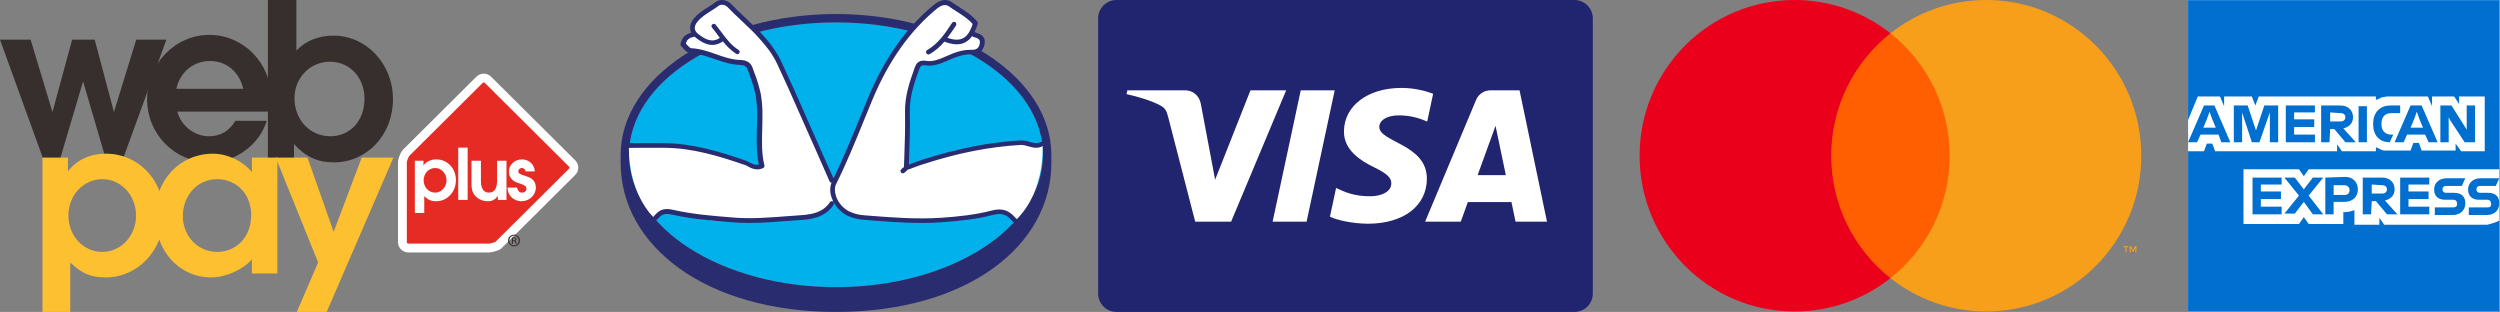
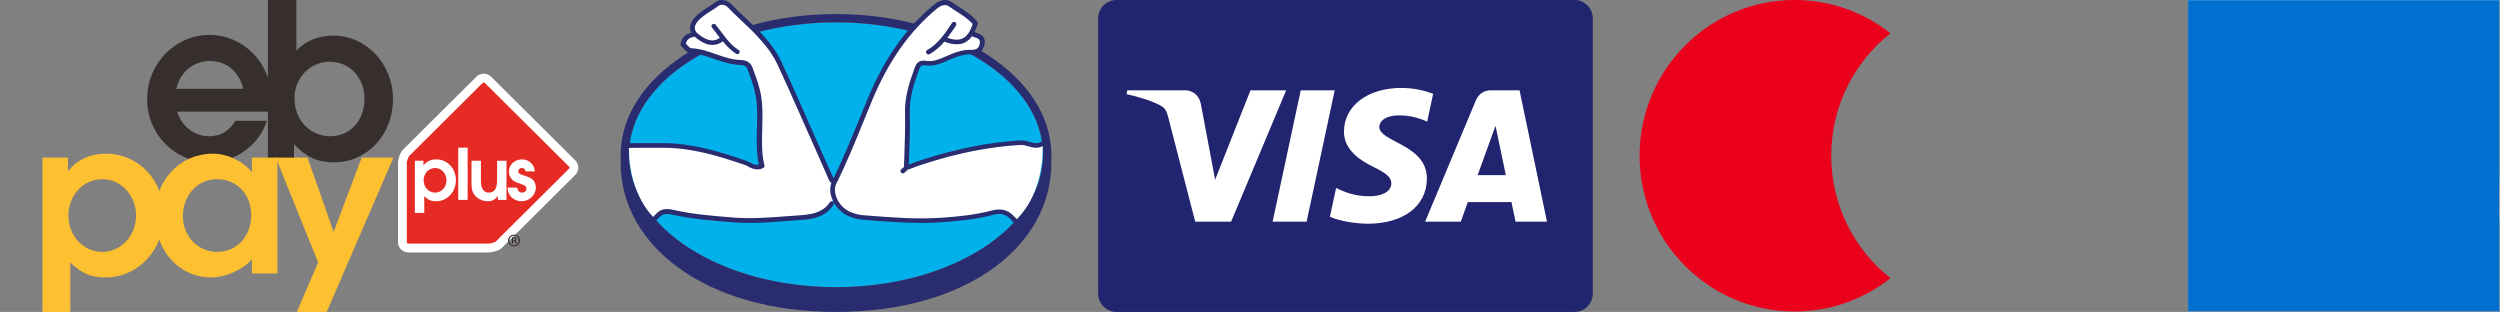
<svg xmlns="http://www.w3.org/2000/svg" width="1603" height="200" viewBox="0 0 1603 200" fill="none">
  <rect x="0" y="0" width="1603" height="200" fill="#808080" stroke="none" />
-   <path fill-rule="evenodd" clip-rule="evenodd" d="M38.658 101.518 53.273 52.208l14.455 49.31H78.995L106.687 25.417H87.364L73.057 71.839 60.721 25.417H46.266L33.638 71.839 19.632 25.417H0L27.548 101.518H38.658z" fill="#372f2d" />
  <path fill-rule="evenodd" clip-rule="evenodd" d="M173.786 62.4c0-21.915-17.809-40.028-39.423-40.028-22.063.0-40.028 18.418-40.028 41.254.0 22.52 17.809 40.481 40.189 40.481 16.429.0 31.806-11.263 36.526-26.639H150.953C146.843 84.167 141.37 87.364 133.91 87.364 124.627 87.364 116.106 80.665 113.666 71.538h59.05C173.634 67.123 173.786 65.144 173.786 62.4zm-60.729-5.472C115.493 46.118 124.167 39.115 134.668 39.115c10.505.0 18.722 6.851 21.309 17.812h-42.92z" fill="#372f2d" />
  <path fill-rule="evenodd" clip-rule="evenodd" d="M188.51 101.518V92.388C195.97 100.605 203.726 104.107 214.075 104.107c21.314.0 37.9-17.657 37.9-40.481.0-22.684-17.043-40.789-38.201-40.789C204.187 22.837 195.97 26.178 190.032 32.42V0H171.767V101.518H188.51zm22.98-61.947c12.785.0 22.224 10.2 22.224 23.746C233.714 77.32 224.579 87.364 211.795 87.364c-13.085.0-22.977-10.505-22.977-24.499.0-12.944 10.04-23.293 22.672-23.293z" fill="#372f2d" />
  <path fill-rule="evenodd" clip-rule="evenodd" d="M45.048 2e2V168.357C52.62 175.489 58.125 177.865 67.781 177.865c20.797.0 37.288-17.681 37.288-39.964.0-22.284-16.194-39.367-37.139-39.367-10.248.0-18.421 3.862-24.363 11.294v-8.77H27.224V2e2H45.048zm20.649-85.12c11.891.0 21.546 10.392 21.546 23.321.0 12.925-9.655 23.321-21.694 23.321-12.031.0-21.683-10.248-21.683-23.321.0-13.077 9.651-23.321 21.831-23.321z" fill="#fcc030" />
  <path fill-rule="evenodd" clip-rule="evenodd" d="M161.518 101.058v9.363c-5.5-6.988-15.596-11.887-24.96-11.887-21.093.0-37.139 16.939-37.139 39.218.0 23.029 15.305 40.113 36.102 40.113 9.215.0 20.497-5.053 25.997-11.591V175.337h16.343V101.058H161.518zm-22.283 60.464c-12.332.0-21.987-10.1-21.987-22.876.0-13.522 9.511-23.766 21.987-23.766 12.624.0 21.839 9.795 21.839 23.021.0 13.669-9.215 23.621-21.839 23.621z" fill="#fcc030" />
  <path fill-rule="evenodd" clip-rule="evenodd" d="M209.483 2e2l42.789-98.942H231.915L213.946 148.67l-16.794-47.612H176.803l27.188 67.195L190.329 2e2h19.154z" fill="#fcc030" />
  <path d="M258.029 103.758C258.029 102.7 259.451 98.93 260.26 98.121l47.224-46.947C308.978 49.691 311.39 49.691 312.884 51.174L366.843 104.82C368.337 106.302 368.337 108.698 366.843 110.18l-47.224 46.952C318.658 158.089 314.567 159.038 313.634 159.038H261.847C259.736 159.038 258.029 157.34 258.029 155.253V103.758z" fill="#e62b24" stroke="#fff" stroke-width="5.662" stroke-miterlimit="3.864" />
  <path fill-rule="evenodd" clip-rule="evenodd" d="M272.031 136.526V125.818C274.603 128.233 276.462 129.034 279.728 129.034 286.759 129.034 292.336 123.057 292.336 115.521 292.336 107.977 286.859 102.2 279.776 102.2 276.31 102.2 273.542 103.506 271.534 106.018v-2.965H266.002v33.473h6.029zm6.988-28.802C283.045 107.724 286.306 111.242 286.306 115.613 286.306 119.988 283.045 123.506 278.97 123.506 274.896 123.506 271.631 120.044 271.631 115.613 271.631 111.198 274.896 107.724 279.019 107.724z" fill="#fff" />
  <path d="M299.852 94.659H293.822V128.177H299.852V94.659z" fill="#fff" />
  <path fill-rule="evenodd" clip-rule="evenodd" d="M318.722 115.918C318.722 120.894 316.915 123.506 313.498 123.506 310.128 123.506 308.366 120.942 308.366 115.918V103.053H302.336v14.728C302.336 121.955 303.189 124.211 305.457 126.318 307.416 128.081 309.976 129.034 312.688 129.034 315.609 129.034 317.264 128.177 319.227 125.669v2.508H324.752V103.053H318.722v12.865z" fill="#fff" />
  <path fill-rule="evenodd" clip-rule="evenodd" d="M325.385 120.289C325.585 122.352 325.785 123.157 326.39 124.359 327.792 127.128 330.962 129.034 334.383 129.034 339.455 129.034 343.582 125.068 343.582 120.241 343.582 117.977 342.825 116.222 341.214 114.864 340.212 114.014 338.806 113.406 336.594 112.705L334.884 112.152c-1.959-.654-2.56-1.158-2.56-2.312C332.324 108.63 333.326 107.724 334.635 107.724 335.89 107.724 336.739 108.482 336.991 109.888H342.925C342.716 105.517 339.151 102.2 334.683 102.2 330.008 102.2 326.286 105.665 326.286 109.988 326.286 112.152 327.043 113.958 328.55 115.317 329.86 116.47 330.404 116.723 333.269 117.681 336.647 118.786 337.552 119.483 337.552 120.942 337.552 122.4 336.398 123.506 334.828 123.506 333.077 123.506 332.115 122.552 331.522 120.289h-6.137z" fill="#fff" />
  <path d="M329.655 150.449c2.12.0 3.762 1.646 3.762 3.75C333.417 156.35 331.775 158.005 329.627 158.005 327.484 158.005 325.769 156.35 325.769 154.199 325.769 152.095 327.484 150.449 329.627 150.449H329.655zM329.603 151.106C327.893 151.106 326.607 152.5 326.607 154.199 326.607 155.954 327.893 157.32 329.655 157.32 331.33 157.34 332.596 155.954 332.596 154.219 332.596 152.5 331.33 151.106 329.627 151.106H329.603zM328.938 156.278H328.209v-3.946C328.606 152.26 329.038 152.22 329.575 152.22 330.24 152.22 330.573 152.332 330.809 152.528 331.034 152.684 331.21 152.989 331.21 153.369 331.21 153.85 330.857 154.159 330.461 154.287V154.343C330.785 154.487 330.978 154.784 331.082 155.308 331.21 155.897 331.294 156.13 331.402 156.278H330.645C330.537 156.13 330.433 155.777 330.32 155.264 330.22 154.812 329.96 154.623 329.407 154.623H328.938v1.655zM328.938 154.062H329.443C329.96 154.062 330.461 153.894 330.461 153.442 330.461 153.069 330.192 152.784 329.519 152.784 329.223 152.784 329.047 152.805 328.938 152.832V154.062z" fill="#372f2d" />
  <path d="M536.05 14.338C462.713 14.338 403.308 52.364 403.308 99.239c0 46.876 59.405 84.902 132.742 84.902 73.336.0 132.741-38.026 132.741-84.902C668.791 52.364 609.386 14.338 536.05 14.338z" fill="#01b1ec" />
  <path d="M536.05 8.993c-76.228.0-138.086 40.48-138.086 90.246.0 1.315.0 4.819.0 5.257.0 52.746 54.06 95.504 138.086 95.504 84.551.0 138.085-42.758 138.085-95.504V99.239C674.048 49.472 612.277 8.993 536.05 8.993zm0 175.148C462.713 184.141 403.308 146.115 403.308 99.239c0-46.876 59.405-84.902 132.742-84.902 73.336.0 132.741 38.026 132.741 84.902C668.791 146.115 609.386 184.141 536.05 184.141z" fill="#292c6f" />
  <path d="M668.44 92.405 664.848 92.931 648.201 92.142 612.803 96.348 580.91 108.001 582.75 60.775 589.759 41.061 596.418 40.623 603.077 38.783 616.921 33.964 626.384 32.913 630.414 31.073l-1.577-7.01L623.229 22.136 625.245 14.863 620.25 9.869 606.933 1.721H603.34L590.636 12.498 575.828 29.758 558.305 63.141 534.735 116.851 524.309 95.735 496.008 33.964 492.153 30.722 471.212 6.364 463.852 1.633 458.771 3.122 444.927 13.724 444.664 21.61 441.86 22.837 437.567 28.444 441.597 32.036 452.9 33.876l26.373 7.886L480.587 42.55 483.041 49.998 488.648 69.099V105.986L484.005 107.037 474.454 103.357l-33.557-8.499-16.648-1.402L403.221 94.683C403.396 125.174 418.904 139.106 418.904 139.106L425.651 135.951l30.491 5.345L503.631 140.157 528.339 135.951 534.735 127.715 538.766 134.987l24.533 6.309h35.923l30.316-3.768L642.944 136.039 651.705 140.77c19.189-19.013 16.735-48.365 16.735-48.365z" fill="#fff" />
  <path d="M532.107 129.73C527.638 136.214 520.717 137.528 513.795 137.966 510.553 138.142 507.399 138.405 504.157 138.667 492.942 139.544 481.288 140.42 469.898 139.456L468.847 139.368C456.668 138.405 444.051 137.353 432.047 134.637 426.352 133.323 423.285 134.111 420.043 137.791 419.605 138.229 417.59 140.42 417.152 141.822 416.977 142.347 417.941 142.698 418.116 142.873 418.729 143.399 421.708 140.42 422.234 139.894 424.775 137.09 426.702 136.652 431.346 137.704 443.525 140.42 456.23 141.471 468.496 142.435L469.548 142.523C473.052 142.785 476.645 142.961 480.149 142.961c8.149.0 16.21-.614 24.095-1.227C507.486 141.471 510.64 141.208 513.795 141.033 521.067 140.595 529.215 139.105 534.385 131.483 534.911 130.869 534.823 129.906 534.122 129.38 533.509 128.854 532.545 128.942 532.019 129.643 532.107 129.643 532.107 129.643 532.107 129.73z" fill="#292c6f" />
  <path d="M669.229 91.704C668.878 91.003 667.915 90.74 667.214 91.091 664.936 92.317 662.745 91.704 660.204 91.003 658.364 90.302 656.349 90.04 654.422 90.04 634.357 91.178 613.942 95.209 592.038 102.218 589.584 103.007 587.131 103.883 584.853 104.759L582.75 105.548 582.925 100.378C583.276 91.178 583.626 81.628 583.363 72.253 583.1 62.44 586.079 53.415 589.409 44.391 590.198 42.375 590.636 41.499 593.79 41.937 598.258 42.638 603.34 40.798 607.195 39.046 612.628 36.593 617.534 34.665 623.054 34.84 627.61 35.015 630.502 32.737 631.29 28.356 632.342 22.837 627.873 21.522 624.982 20.646 624.894 20.646 624.894 20.646 624.807 20.646 625.683 18.981 626.384 17.141 626.909 15.301 627.085 14.863 626.909 14.338 626.647 13.899 623.492 9.957 619.199 7.241 615.081 4.524 613.504 3.561 611.927 2.509 610.437 1.458 607.108-.908 602.99-.382 598.959 2.947 581.173 17.492 567.417 37.031 556.64 62.615 554.712 67.171 552.872 71.727 551.032 76.284 545.863 88.9 540.518 101.868 534.473 114.397L530.267 105.11C527.025 97.75 523.696 90.302 520.454 82.942l-4.995-11.303C510.816 61.126 505.997 50.173 501.002 39.572 495.57 28.006 486.458 19.419 477.696 11.183 474.717 8.38 471.563 5.401 468.671 2.422 465.78-.557 461.224-.47 459.296 1.02 457.719 2.159 456.054 3.298 454.39 4.349 450.885 6.54 447.293 8.818 444.576 12.322 442.386 15.214 441.948 18.368 443.175 20.997 440.283 21.785 437.392 23.275 436.34 28.181 436.253 28.707 436.428 29.233 436.866 29.671 437.304 30.021 437.655 30.459 438.005 30.897 439.319 32.299 440.721 33.964 442.649 34.052 447.906 34.315 452.725 35.979 457.807 37.732 462.889 39.484 468.321 41.411 474.016 41.587 477.258 41.674 478.572 42.463 479.361 44.478 479.711 45.442 480.062 46.493 480.412 47.457 482.077 51.75 483.479 56.219 484.443 60.688 485.757 67.784 485.582 75.144 485.319 82.242 485.144 89.864 484.881 97.75 486.545 105.46 484.355 106.074 482.69 105.197 480.85 104.234 479.974 103.795 479.098 103.357 478.222 103.007c-16.472-5.695-34.171-11.215-53.009-11.215H424.687C419.693 91.792 414.786 91.792 409.792 91.792H403.221C402.432 91.704 401.644 92.317 401.644 93.194 401.556 93.982 402.169 94.771 403.046 94.771c.087.0.175.0.262.0H410.143c4.994.0 9.9.0 14.895.0H425.563c18.4.0 35.836 5.432 52.133 11.04C478.485 106.074 479.186 106.424 479.887 106.862 481.551 107.914 483.566 108.527 485.494 108.614 486.808 108.614 488.123 108.352 489.349 107.738 490.05 107.388 490.313 106.687 490.138 105.986 488.21 98.276 488.473 90.478 488.736 82.242 488.911 74.969 489.174 67.522 487.772 60.074 486.721 55.43 485.406 50.787 483.566 46.318 483.216 45.354 482.866 44.391 482.515 43.339 481.026 39.221 477.433 38.52 474.454 38.432 469.197 38.257 464.291 36.593 459.121 34.752 453.952 32.913 448.782 31.16 443.087 30.897c-.613.0-1.752-1.314-2.541-2.103L439.758 27.918C440.634 24.764 442.561 24.151 445.19 23.537 445.277 23.537 445.365 23.45 445.365 23.45 445.54 23.625 445.628 23.8 445.803 23.888 449.133 26.517 455.879 31.861 463.502 26.517 465.868 29.583 468.759 32.299 472.001 34.49 472.264 34.665 472.527 34.752 472.789 34.752 473.578 34.752 474.279 34.052 474.279 33.263 474.279 32.737 474.016 32.299 473.578 32.036 468.934 29.145 465.78 24.939 462.451 20.471 461.312 18.981 460.172 17.404 458.946 15.915 458.508 15.214 457.544 15.039 456.843 15.564 456.142 16.002 455.967 16.966 456.493 17.667 456.493 17.755 456.58 17.755 456.668 17.842 457.807 19.244 459.033 20.821 460.085 22.311L461.574 24.326C456.755 27.48 452.637 25.64 447.556 21.698 444.138 18.981 445.716 15.827 447.03 14.162 449.395 11.096 452.637 9.08 456.054 6.89 457.719 5.839 459.559 4.7 461.136 3.473 461.837 2.947 464.641 2.597 466.481 4.524 469.372 7.503 472.527 10.57 475.593 13.374 484.18 21.435 493.029 29.846 498.286 40.886 503.281 51.488 508.1 62.352 512.743 72.866 514.408 76.634 516.073 80.401 517.737 84.169 521.067 91.529 524.309 98.977 527.551 106.336L531.932 116.325C532.194 116.851 532.633 117.113 533.158 117.201 532.019 120.268 532.107 123.597 533.246 126.664 534.911 131.57 538.415 135.688 543.059 138.142 546.564 139.806 550.331 140.683 554.099 140.945L556.202 141.121c11.302.876 22.956 1.84 34.521 1.84C595.017 142.961 599.31 142.873 603.603 142.523 614.292 141.734 625.77 140.683 636.723 137.791 642.681 136.214 645.572 137.879 648.814 141.471 649.34 142.085 651.53 144.538 652.143 143.048 653.107 140.683 651.53 140.157 651.004 139.544 647.324 135.426 643.294 133.06 635.934 134.987 625.245 137.791 613.942 138.93 603.428 139.631 587.832 140.683 571.885 139.456 556.465 138.229L554.362 138.054C550.857 137.879 547.528 137.003 544.373 135.513 540.431 133.41 537.452 129.993 536.05 125.788 535.086 122.809 535.086 120.092 536.137 117.99 542.709 104.847 548.316 91.003 553.748 77.685 555.588 73.129 557.428 68.573 559.356 64.017c10.514-25.146 24.095-44.247 41.443-58.529C602.815 3.823 605.881 2.159 608.597 4.174 610.174 5.313 611.752 6.277 613.329 7.328 617.184 9.781 620.864 12.147 623.668 15.389 622.09 20.296 620.075 23.275 617.359 24.589 614.906 25.816 611.664 25.728 607.458 24.238 609.473 21.61 611.313 18.894 612.978 16.353 613.416 15.652 613.241 14.688 612.54 14.25 611.839 13.812 610.963 13.987 610.437 14.688 606.407 20.909 601.763 27.918 594.491 32.124 593.79 32.562 593.527 33.438 593.965 34.139 594.228 34.577 594.754 34.928 595.279 34.928 595.542 34.928 595.805 34.84 596.068 34.752 599.66 32.65 602.815 29.934 605.531 26.692 610.963 28.794 615.344 28.97 618.761 27.217 620.601 26.254 622.178 24.852 623.317 23.099 623.492 23.362 623.755 23.537 624.018 23.625 627.435 24.589 628.662 25.29 628.224 27.918 627.698 30.81 626.121 32.036 623.054 31.949 616.921 31.686 611.664 33.876 605.881 36.417 602.639 37.907 597.908 39.747 594.14 39.046 589.409 38.257 587.657 40.185 586.518 43.427 583.1 52.802 580.034 62.002 580.297 72.341 580.472 81.628 580.209 91.091 579.859 100.291 579.771 102.569 579.683 104.847 579.596 107.125 579.333 107.388 579.07 107.563 578.807 107.738 578.457 108.001 578.106 108.264 577.843 108.614 577.23 109.228 577.23 110.104 577.843 110.717 578.457 111.331 579.333 111.331 579.946 110.717 580.209 110.542 580.384 110.279 580.647 110.104 581.173 109.754 581.611 109.315 581.961 108.79 582.137 108.79 582.224 108.79 582.4 108.702 583.539 108.352 584.59 107.914 585.729 107.475 588.007 106.599 590.46 105.723 592.826 105.022 614.468 98.013 634.707 94.07 654.509 92.931 656.174 92.931 657.751 93.281 659.328 93.807 662.132 94.596 665.286 95.559 668.616 93.632 669.317 93.369 669.579 92.493 669.229 91.704z" fill="#292c6f" />
  <path d="M1021.31 188.234C1021.31 194.736 1016.05 2e2 1009.54 2e2H715.899C709.402 2e2 704.135 194.736 704.135 188.234V11.765C704.135 5.268 709.402.0 715.899.0H1009.54C1016.05.0 1021.31 5.268 1021.31 11.765V188.234z" fill="#21246e" />
  <path d="M824.686 57.911 789.396 142.123H766.362L749.007 74.924C747.939 70.78 747.025 69.272 743.822 67.513 738.575 64.675 729.943 62.014 722.321 60.356L722.854 57.912h37.059c4.727.0 8.976 3.153 10.044 8.587L779.134 115.239l22.665-57.327L824.686 57.911zm90.226 56.704C915.014 92.402 884.175 91.193 884.396 81.255 884.456 78.222 887.332 75.012 893.628 74.201 896.755 73.785 905.36 73.481 915.112 77.958L918.935 60.109C913.687 58.204 906.943 56.38 898.56 56.38 877.029 56.38 861.872 67.832 861.744 84.218 861.603 96.336 872.558 103.098 880.821 107.133 889.307 111.263 892.143 113.899 892.114 117.602 892.058 123.254 885.344 125.724 879.081 125.835 868.126 126.006 861.772 122.875 856.697 120.511L852.754 138.974C857.836 141.308 867.247 143.334 876.986 143.454 899.869 143.453 914.839 132.123 914.912 114.615zm56.857 27.507h20.153L974.337 57.911H955.733C951.552 57.911 948.028 60.349 946.458 64.083L913.789 142.122h22.866L941.194 129.545h27.951L971.769 142.122zm-24.308-29.836 11.471-31.62L965.531 112.286H947.461zM855.818 57.911 837.794 142.122H816.006l18.028-84.211h21.784V57.911z" fill="#fff" />
-   <path fill-rule="evenodd" clip-rule="evenodd" d="M1168.66 178.363h86.98V21.351h-86.98V178.363z" fill="#ff5f00" />
  <path fill-rule="evenodd" clip-rule="evenodd" d="M1174.18 99.857C1174.18 68.003 1189.03 39.633 1212.15 21.351 1195.24 7.978 1173.9 854492e-9 1150.71 854492e-9 1095.81 854492e-9 1051.31 44.709 1051.31 99.857 1051.31 155.005 1095.81 199.713 1150.71 199.713 1173.9 199.713 1195.24 191.735 1212.15 178.363 1189.03 160.078 1174.18 131.711 1174.18 99.857z" fill="#eb001b" />
-   <path fill-rule="evenodd" clip-rule="evenodd" d="M1369.88 161.733v-3.875H1368.87L1367.72 160.524 1366.56 157.858H1365.55v3.875H1366.26V158.81L1367.35 161.331H1368.08L1369.17 158.804v2.929H1369.88zM1363.5 161.733v-3.214H1364.79V157.864H1361.51V158.519H1362.8v3.214H1363.5zM1372.99 99.856C1372.99 155.004 1328.48 199.712 1273.58 199.712 1250.39 199.712 1229.06 191.734 1212.15 178.362 1235.27 160.08 1250.12 131.71 1250.12 99.856 1250.12 68.005 1235.27 39.635 1212.15 21.35 1229.06 7.977 1250.39.0 1273.58.0 1328.48.0 1372.99 44.708 1372.99 99.856z" fill="#f79e1b" />
  <g clip-path="url(#clip0_1564_3368)">
    <path d="M1602.54 199.556H1402.99V0h199.55V199.556z" fill="#fff" />
    <path d="M1602.54 108.089V.089H1402.99V199.644h199.55V141.422c-.44.0.0-33.333.0-33.333z" fill="#006fcf" />
-     <path d="M1578.1 96.978H1593.21V61.867h-16.45v4.889L1573.65 61.867h-14.22V68.089L1556.76 61.867h-26.22C1529.65 61.867 1528.76 62.311 1527.88 62.311 1526.99 62.311 1526.54 62.756 1525.65 63.2 1524.76 63.645 1524.32 63.645 1523.43 64.089V61.867H1448.32L1446.1 67.644 1443.88 61.867H1426.1V68.089L1423.43 61.867h-14.22L1402.99 76.978v20h10.22L1414.99 92.089H1418.54L1420.32 96.978h78.22V92.533L1501.65 96.978h21.78V94.311C1523.88 94.756 1524.76 94.756 1525.21 95.2 1525.65 95.644 1526.54 95.644 1526.99 96.089 1527.88 96.533 1528.76 96.533 1529.65 96.533h16L1547.43 91.644H1550.99L1552.76 96.533h21.78V92.089L1578.1 96.978zM1602.54 141.422V108.533H1480.32L1477.21 112.978 1474.1 108.533H1438.54v35.111H1474.1L1477.21 139.2 1480.32 143.644h22.22V136.089H1501.65C1504.76 136.089 1507.43 135.644 1509.65 134.756v9.333h16V139.644L1528.76 144.089h66.23C1597.65 143.2 1600.32 142.756 1602.54 141.422z" fill="#fff" />
    <path d="M1594.99 132.978h-12V137.867h11.55C1599.43 137.867 1602.54 134.756 1602.54 130.311 1602.54 125.867 1599.88 123.644 1595.43 123.644H1590.1C1588.76 123.644 1587.88 122.756 1587.88 121.422 1587.88 120.089 1588.76 119.2 1590.1 119.2h10.22L1602.54 114.311h-12C1585.65 114.311 1582.54 117.422 1582.54 121.422 1582.54 125.867 1585.21 128.089 1589.65 128.089H1594.99C1596.32 128.089 1597.21 128.978 1597.21 130.311 1597.65 132.089 1596.76 132.978 1594.99 132.978zm-21.78.0h-12V137.867h11.55C1577.65 137.867 1580.76 134.756 1580.76 130.311 1580.76 125.867 1578.1 123.644 1573.65 123.644H1568.32C1566.99 123.644 1566.1 122.756 1566.1 121.422 1566.1 120.089 1566.99 119.2 1568.32 119.2h10.22L1580.76 114.311h-12C1563.88 114.311 1560.76 117.422 1560.76 121.422 1560.76 125.867 1563.43 128.089 1567.88 128.089H1573.21C1574.54 128.089 1575.43 128.978 1575.43 130.311 1575.88 132.089 1574.54 132.978 1573.21 132.978zM1557.65 118.756v-4.889H1538.99v23.555H1557.65V132.533H1544.32V127.644H1557.21V122.756H1544.32V118.311H1557.65V118.756zm-30.22.0C1529.65 118.756 1530.54 120.089 1530.54 121.422 1530.54 122.756 1529.65 124.089 1527.43 124.089H1520.76V118.311L1527.43 118.756zM1520.76 128.978H1523.43L1530.54 137.422H1537.21L1529.21 128.533C1533.21 127.644 1535.43 124.978 1535.43 121.422 1535.43 116.978 1532.32 113.867 1527.43 113.867H1514.99v23.555H1520.32L1520.76 128.978zm-14.22-7.111C1506.54 123.644 1505.65 124.978 1503.43 124.978H1496.32V118.756H1502.99C1505.21 118.756 1506.54 120.089 1506.54 121.867zm-15.55-8v23.555H1496.32v-8H1503.43C1508.32 129.422 1511.88 126.311 1511.88 121.422c0-4.444-3.12-8-8-8L1490.99 113.867zm-8 23.555H1489.65L1480.32 125.422 1489.65 113.867H1482.99L1477.21 121.422 1471.43 113.867H1464.76L1474.1 125.422 1464.76 136.978H1471.43L1477.21 129.422 1482.99 137.422zm-20-18.666v-4.889H1444.32v23.555H1462.99V132.533H1449.65V127.644H1462.54V122.756H1449.65V118.311H1462.99V118.756zm108-41.778L1580.32 91.2H1586.99V67.644H1581.65V83.2L1580.32 80.978 1571.88 67.644H1564.76V91.2H1570.1v-16L1570.99 76.978zM1547.88 76.533 1549.65 71.644 1551.43 76.533 1553.65 81.867h-8L1547.88 76.533zM1557.21 91.2H1562.99l-10.23-23.555H1545.65L1535.43 91.2H1541.21L1543.43 86.311H1554.99L1557.21 91.2zM1532.32 91.2 1534.54 86.311H1533.21C1529.21 86.311 1526.99 83.644 1526.99 79.644V79.2C1526.99 75.2 1529.21 72.533 1533.21 72.533H1538.99V67.644H1532.76C1525.65 67.644 1521.65 72.533 1521.65 79.2V79.644C1521.65 86.756 1525.65 91.2 1532.32 91.2zm-20 0H1517.65V68.089H1512.32V91.2zM1500.76 72.533C1502.99 72.533 1503.88 73.867 1503.88 75.2 1503.88 76.533 1502.99 77.867 1500.76 77.867H1494.1V72.089L1500.76 72.533zM1494.1 82.756H1496.76L1503.88 91.2H1510.54L1502.54 82.311C1506.54 81.422 1508.76 78.756 1508.76 75.2 1508.76 70.756 1505.65 67.644 1500.76 67.644H1488.32V91.2H1493.65L1494.1 82.756zM1484.32 72.533V67.644H1465.65V91.2H1484.32V86.311H1470.99V81.422H1483.88V76.533H1470.99V72.089H1484.32V72.533zM1443.88 91.2H1448.76L1455.43 72.089V91.2H1460.76V67.644H1451.88L1446.54 83.644 1441.21 67.644H1432.32V91.2H1437.65V72.089L1443.88 91.2zM1414.99 76.533 1416.76 71.644 1418.54 76.533 1420.76 81.867h-8L1414.99 76.533zM1424.32 91.2H1430.1L1419.88 67.644H1413.21L1402.99 91.2H1408.76L1410.99 86.311h11.55L1424.32 91.2z" fill="#006fcf" />
  </g>
  <defs>
    <clipPath id="clip0_1564_3368">
      <rect width="200" height="200" fill="#fff" transform="translate(1402.99)" />
    </clipPath>
  </defs>
</svg>